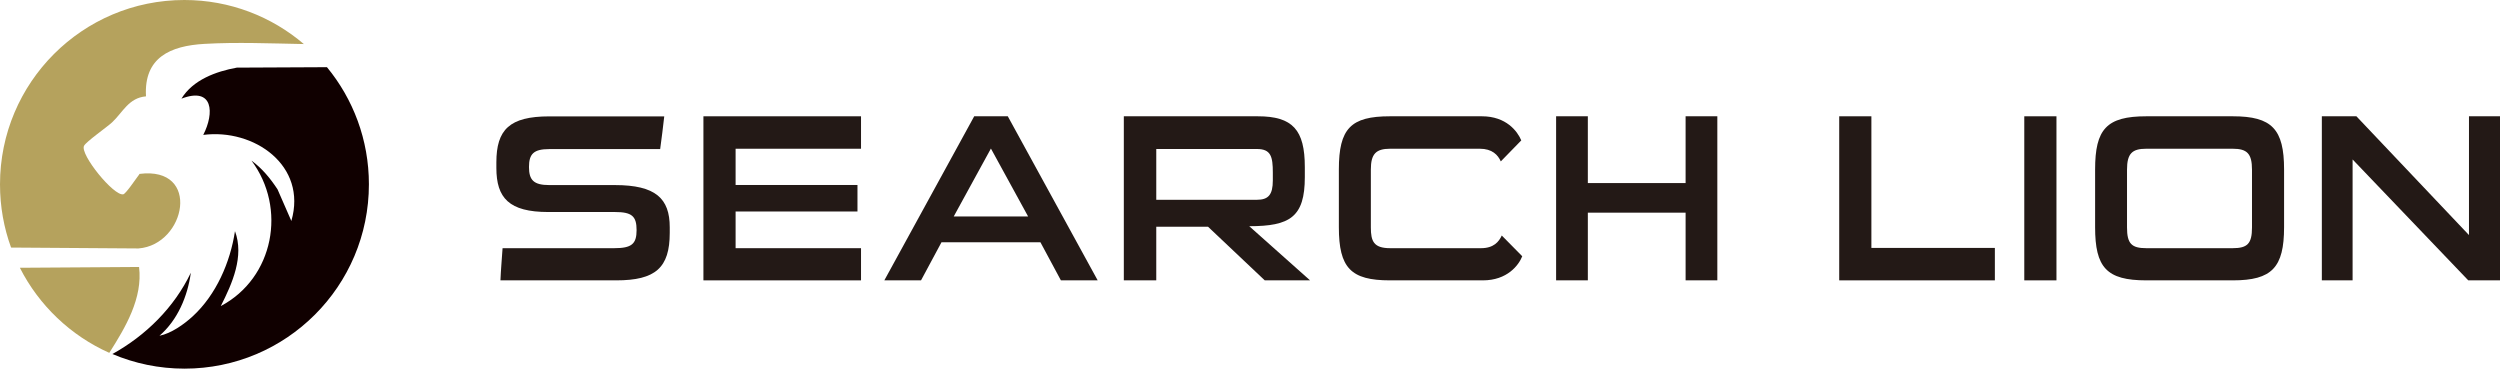
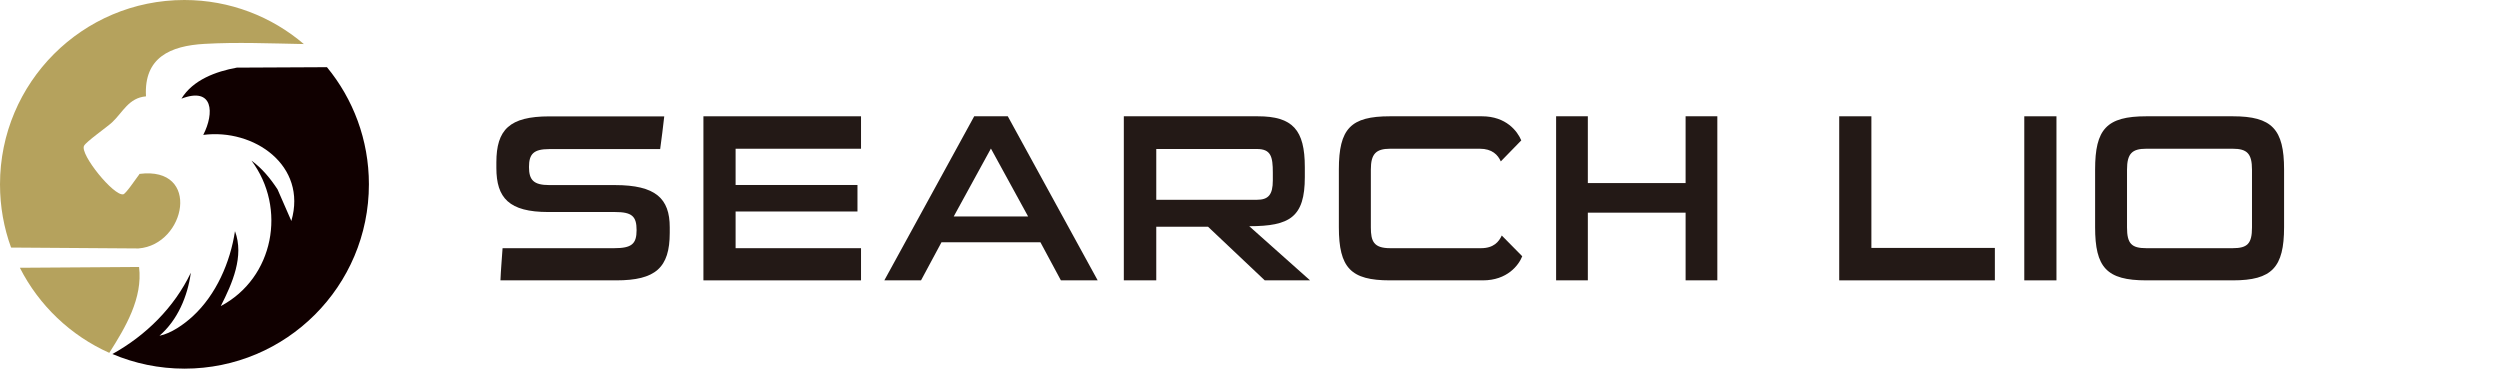
<svg xmlns="http://www.w3.org/2000/svg" id="Layer_2" data-name="Layer 2" viewBox="0 0 282.05 41.61">
  <defs>
    <style>
      .cls-1 {
        fill: #100000;
      }

      .cls-2 {
        fill: #b5a25d;
      }

      .cls-3 {
        fill: #231916;
      }
    </style>
  </defs>
  <g id="_レイヤー_1" data-name="レイヤー 1">
    <g>
      <g>
        <path class="cls-2" d="M15.74,19.62c-.04.08-.1.16-.15.22-.28.36-1.39,2.02-1.68,2.08-1.06.24-4.92-4.52-4.43-5.47.25-.48,2.59-2.11,3.16-2.64,1.23-1.15,1.87-2.77,3.83-2.94-.25-4.4,2.76-5.7,6.59-5.92,3.67-.21,7.46-.05,11.22.02C30.66,1.88,25.95,0,20.8,0,9.31,0,0,9.31,0,20.8c0,2.51.44,4.91,1.25,7.13l14.37.1c5.36-.41,7.11-9.3.11-8.41Z" />
        <path class="cls-2" d="M15.7,30.12l-13.46.09c2.16,4.25,5.73,7.65,10.09,9.6,1.83-2.88,3.79-6.17,3.36-9.69Z" />
        <path class="cls-1" d="M36.87,7.58l-10.15.05c-2.36.43-4.95,1.38-6.25,3.5,3.61-1.38,3.73,1.63,2.46,4.09,5.73-.74,11.76,3.46,9.94,9.71l-1.56-3.57c-.81-1.23-1.74-2.37-2.94-3.24,4.01,5.36,2.53,13.24-3.46,16.41,1.29-2.54,2.66-5.62,1.6-8.45-.53,3.51-2.12,7.17-4.76,9.6-.99.91-2.44,1.94-3.76,2.2,2.05-1.77,3.18-4.46,3.54-7.11-1.87,3.91-5.07,7.08-8.85,9.17,2.5,1.06,5.25,1.65,8.14,1.65,11.49,0,20.8-9.31,20.8-20.8,0-5.02-1.78-9.63-4.74-13.22Z" />
      </g>
      <g>
        <path class="cls-3" d="M75.56,26.28c0,3.93-1.61,5.35-6.03,5.35h-13.07c.05-1.21.16-2.42.24-3.63h12.59c1.96,0,2.53-.46,2.53-2.04s-.54-2.04-2.45-2.04h-7.51c-4.44,0-5.86-1.59-5.86-4.98v-.62c0-3.69,1.48-5.19,5.97-5.19h12.97c-.13,1.24-.3,2.45-.46,3.69h-12.51c-1.78,0-2.29.56-2.29,2.02s.51,2.04,2.29,2.04h7.4c4.6,0,6.19,1.51,6.19,4.76v.65Z" />
        <path class="cls-3" d="M79.36,31.63V13.12h17.78v3.66h-14.15v4.09h13.75v2.99h-13.75v4.14h14.15v3.63h-17.78Z" />
        <path class="cls-3" d="M119.69,31.63l-2.31-4.3h-11.16l-2.31,4.3h-4.14l10.14-18.51h3.79l10.14,18.51h-4.14ZM111.8,16.75l-4.2,7.67h8.39l-4.2-7.67Z" />
        <path class="cls-3" d="M142.69,31.63l-6.4-6.05h-5.84v6.05h-3.66V13.12h15.12c3.93,0,5.3,1.53,5.3,5.73v1.13c0,4.52-1.69,5.54-6.27,5.54l6.86,6.11h-5.11ZM143.6,19.47c0-1.8-.21-2.66-1.8-2.66h-11.35v5.73h11.35c1.29,0,1.8-.56,1.8-2.18v-.89Z" />
        <path class="cls-3" d="M156.81,31.63c-4.41,0-5.76-1.4-5.76-6v-6.51c0-4.63,1.35-6,5.76-6h10.38c2.74,0,4.01,1.69,4.44,2.72l-2.31,2.37c-.32-.73-.97-1.43-2.37-1.43h-10.11c-1.61,0-2.18.59-2.18,2.34v6.54c0,1.56.32,2.34,2.18,2.34h10.25c1.43,0,2.02-.73,2.34-1.43l2.31,2.34c-.4,1.02-1.7,2.72-4.44,2.72h-10.49Z" />
        <path class="cls-3" d="M190.17,31.63v-7.64h-11.03v7.64h-3.58V13.12h3.58v7.53h11.03v-7.53h3.58v18.51h-3.58Z" />
        <path class="cls-3" d="M207.5,31.63V13.12h3.63v14.85h13.93v3.66h-17.57Z" />
        <path class="cls-3" d="M228.38,31.63V13.12h3.63v18.51h-3.63Z" />
        <path class="cls-3" d="M242.15,31.63c-4.49,0-5.78-1.45-5.78-6v-6.51c0-4.55,1.29-6,5.78-6h9.76c4.41,0,5.78,1.45,5.78,6v6.51c0,4.55-1.37,6-5.78,6h-9.76ZM254.07,19.15c0-1.83-.56-2.37-2.18-2.37h-9.74c-1.61,0-2.18.54-2.18,2.37v6.51c0,1.83.51,2.34,2.18,2.34h9.74c1.67,0,2.18-.51,2.18-2.34v-6.51Z" />
-         <path class="cls-3" d="M278.47,31.63l-13.05-13.64v13.64h-3.47V13.12h3.9l12.7,13.4v-13.4h3.5v18.51h-3.58Z" />
      </g>
    </g>
  </g>
</svg>